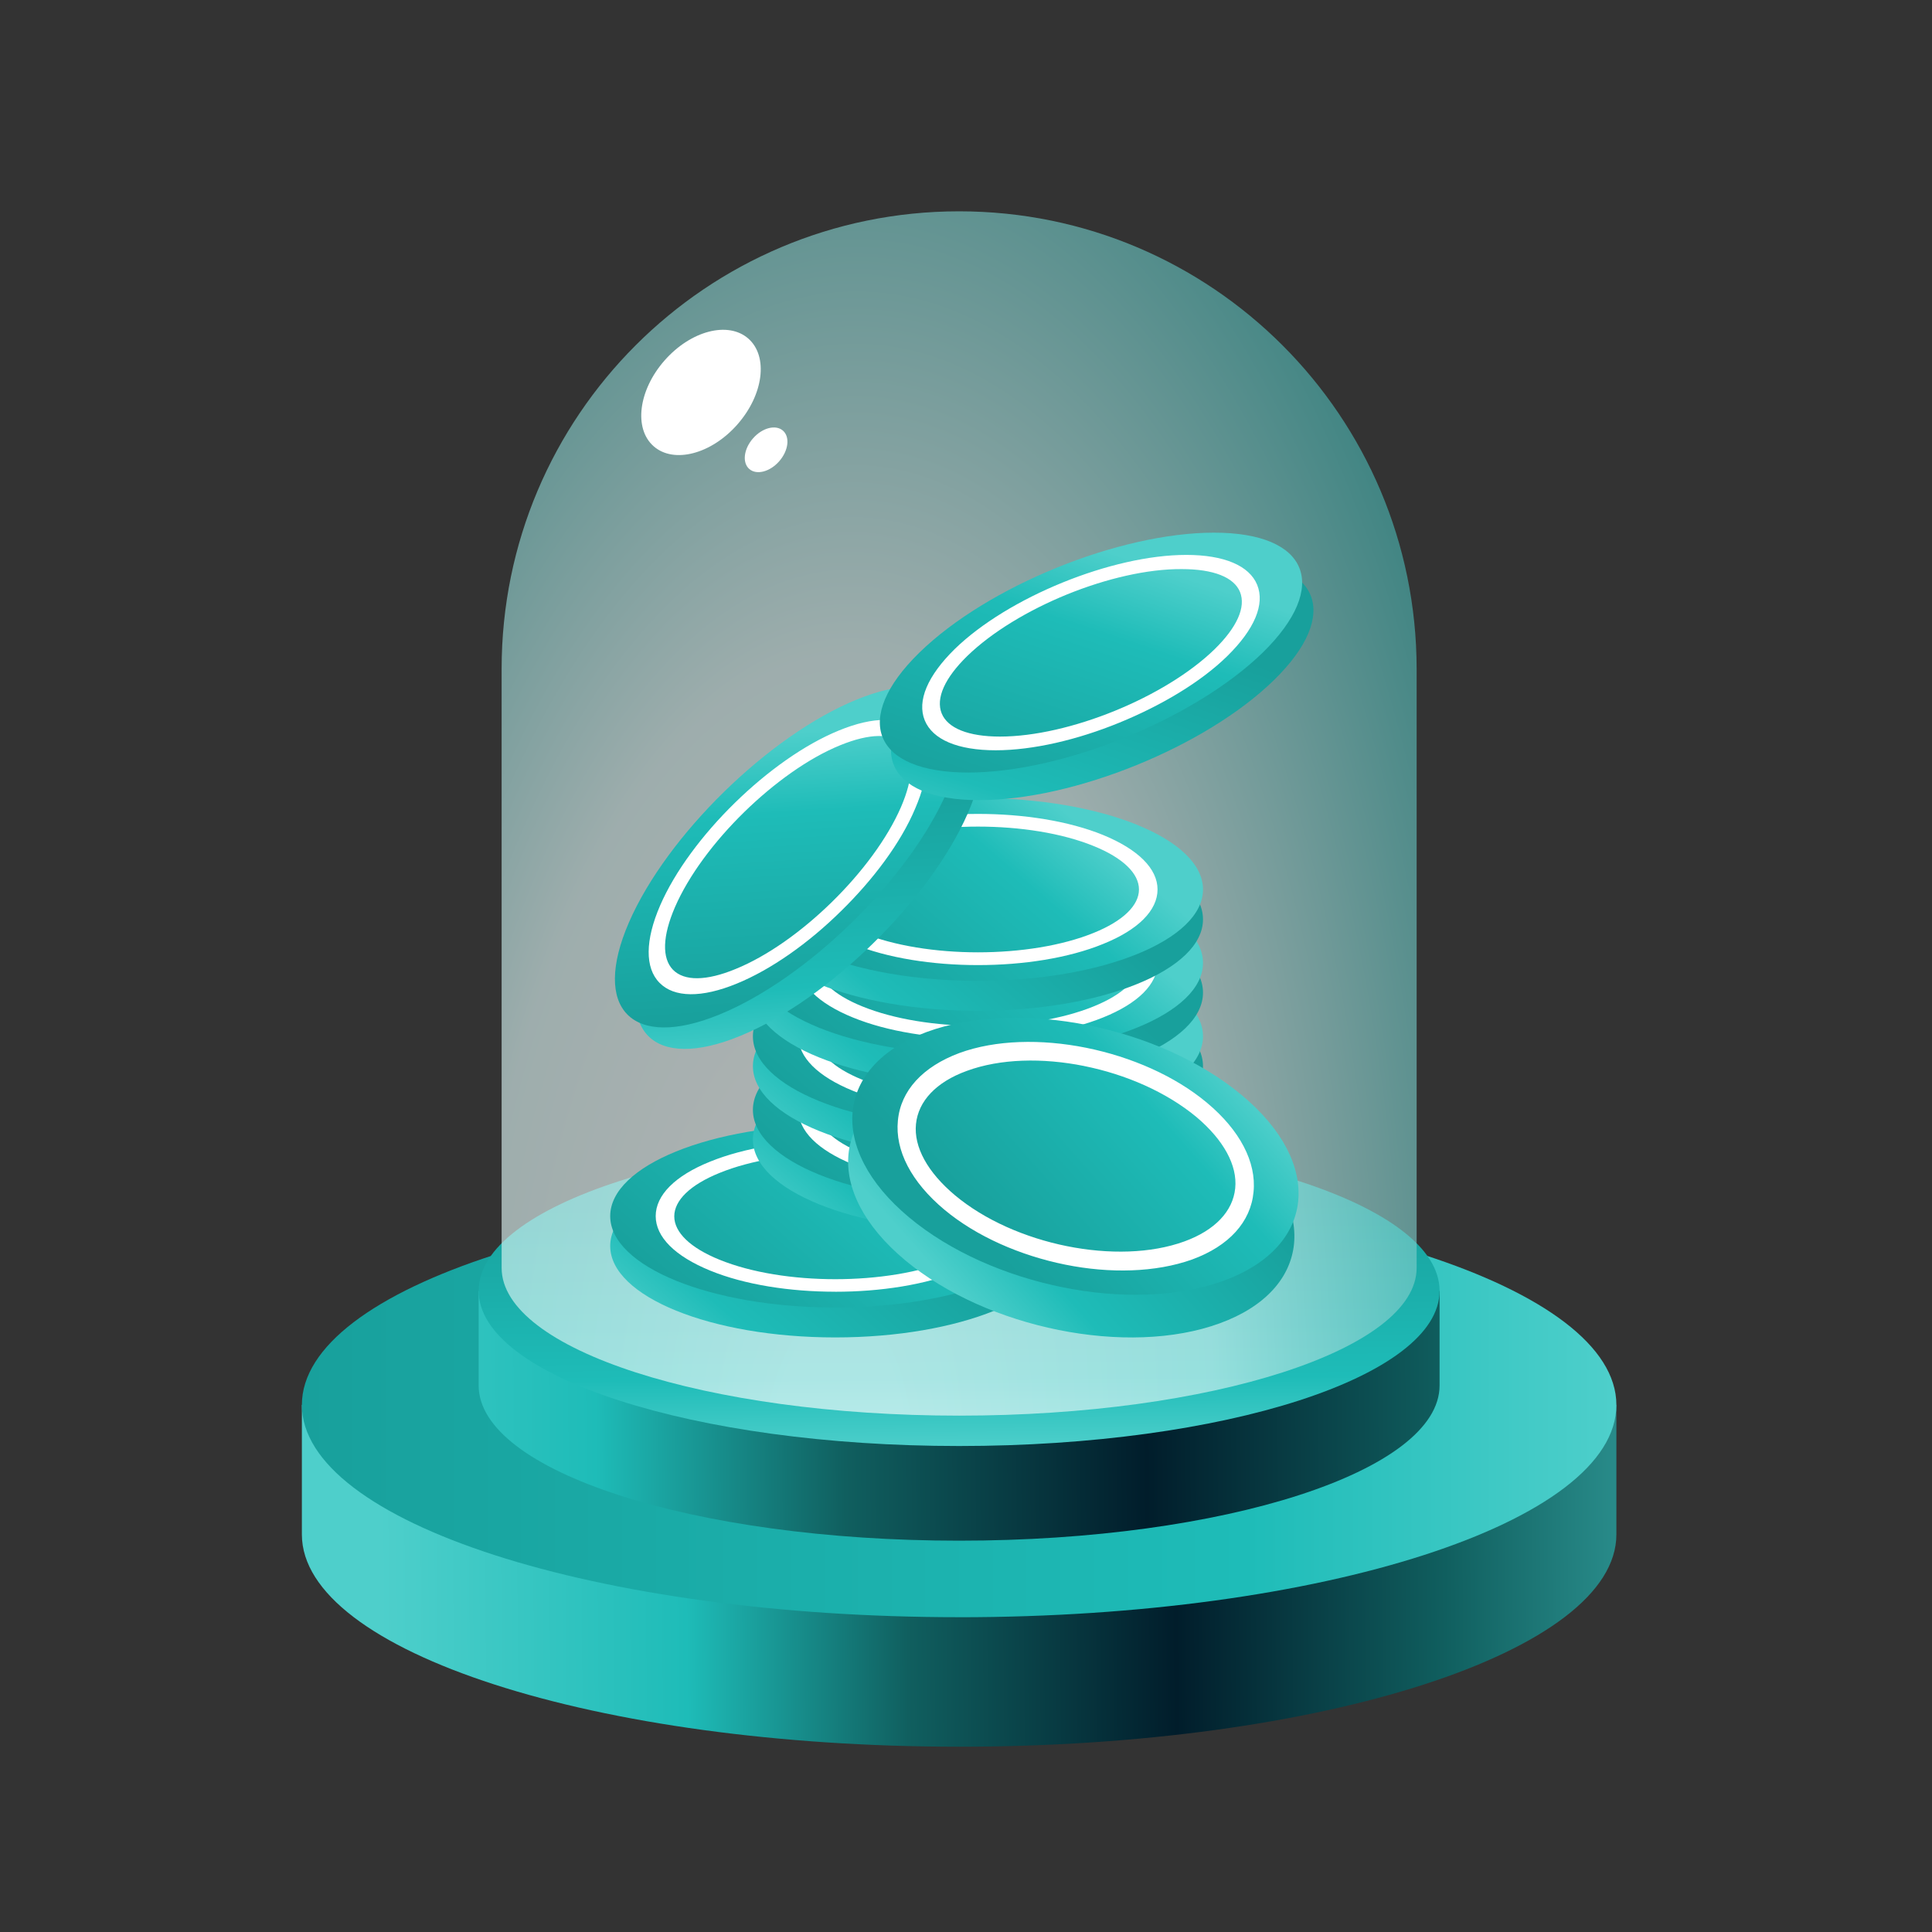
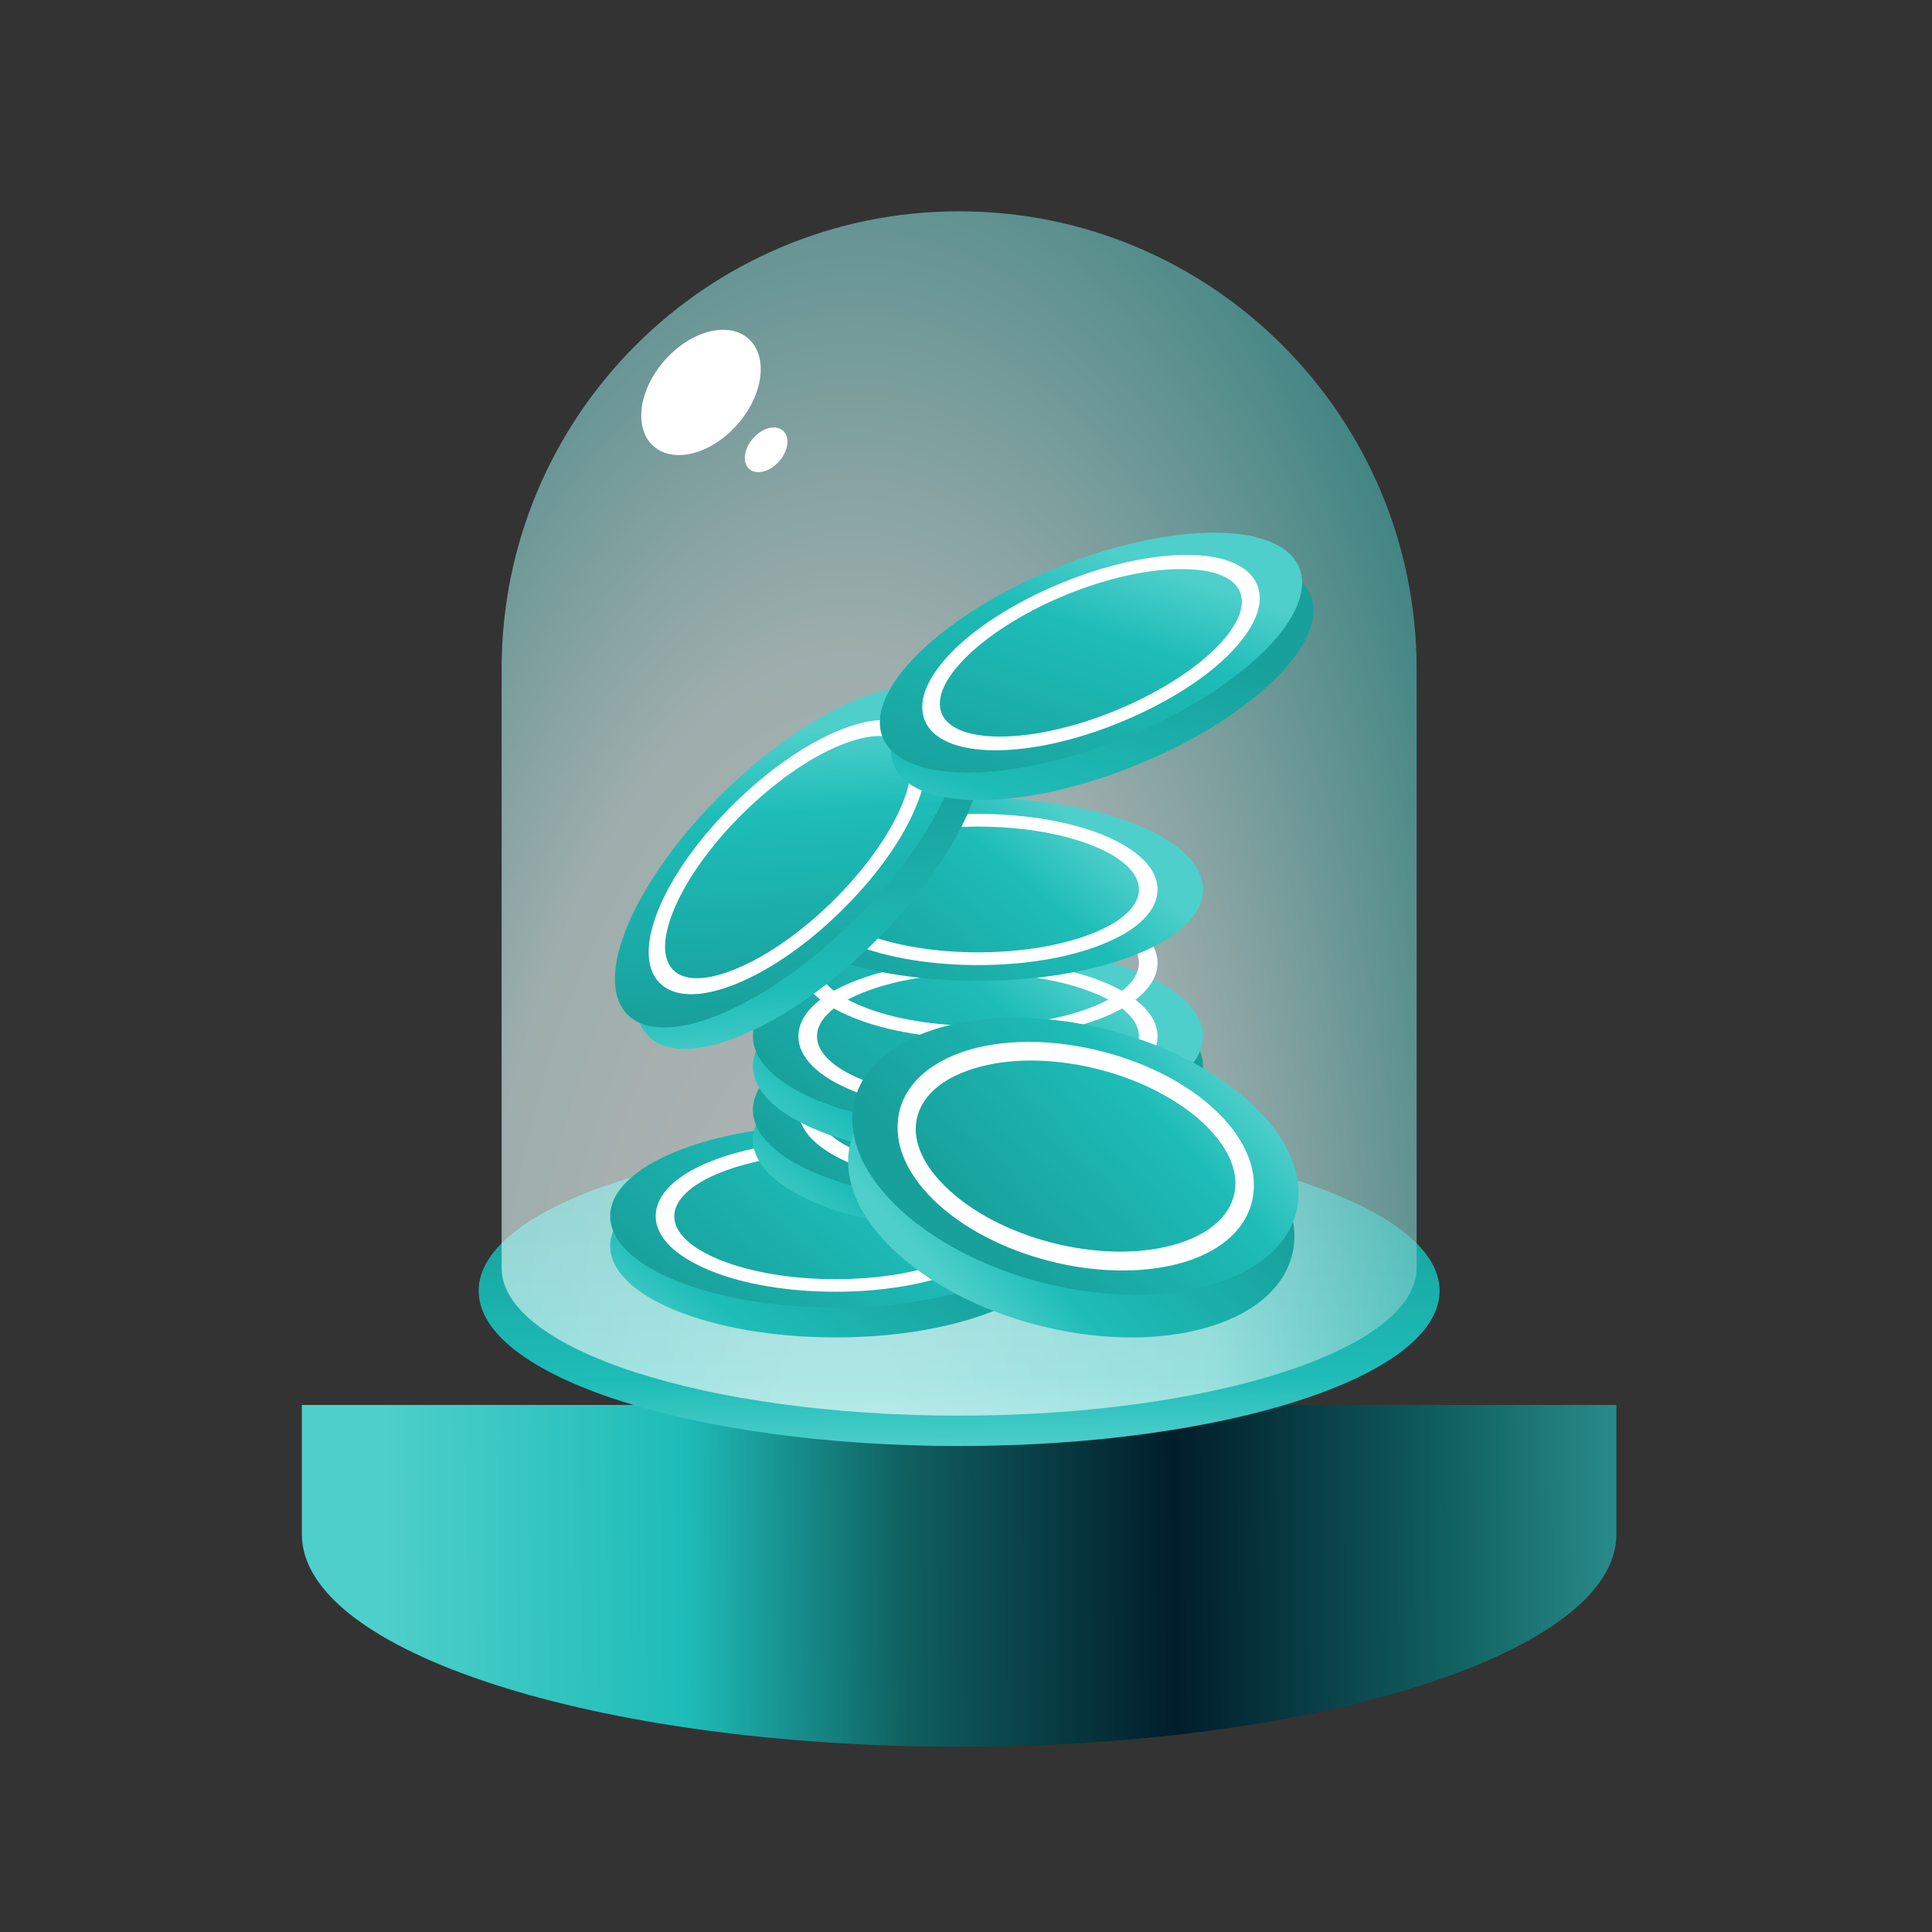
<svg xmlns="http://www.w3.org/2000/svg" width="64" height="64" fill="none">
  <rect width="100%" height="100%" fill="#333333" stroke="none" />
  <path fill="url(#a)" d="M53.545 50.83c0 3.88-9.745 7.032-21.773 7.032C19.745 57.861 10 54.71 10 50.83v-4.29h43.545v4.289z" />
-   <path fill="url(#b)" d="M31.773 53.573c12.024 0 21.772-3.148 21.772-7.032s-9.748-7.032-21.773-7.032C19.748 39.509 10 42.657 10 46.54s9.748 7.032 21.773 7.032z" />
-   <path fill="url(#c)" d="M47.688 45.895c0 2.836-7.124 5.142-15.916 5.142-8.792 0-15.916-2.298-15.916-5.142V42.76h31.832v3.135z" />
  <path fill="url(#d)" d="M31.772 47.901c8.79 0 15.916-2.302 15.916-5.141 0-2.84-7.126-5.142-15.916-5.142S15.856 39.92 15.856 42.76c0 2.84 7.125 5.141 15.916 5.141z" />
  <path fill="url(#e)" d="M31.772 7c-8.37 0-15.155 6.786-15.155 15.155V42c0 2.705 6.786 4.895 15.155 4.895 8.37 0 15.156-2.19 15.156-4.895V22.155C46.92 13.786 40.14 7 31.772 7z" opacity=".63" />
  <path fill="url(#f)" d="M27.67 44.304c4.116 0 7.454-1.355 7.454-3.028 0-1.672-3.338-3.028-7.455-3.028s-7.455 1.356-7.455 3.028c0 1.673 3.338 3.028 7.455 3.028z" />
  <path fill="url(#g)" d="M27.67 43.313c4.116 0 7.454-1.356 7.454-3.028s-3.338-3.028-7.455-3.028-7.455 1.355-7.455 3.028c0 1.672 3.338 3.028 7.455 3.028z" />
  <path fill="#fff" d="M27.67 42.79c-1.499 0-2.998-.23-4.143-.699-1.168-.477-1.806-1.114-1.806-1.806s.638-1.337 1.806-1.806c2.29-.93 6.002-.93 8.285 0 1.16.476 1.806 1.114 1.806 1.806s-.638 1.337-1.806 1.806c-1.145.469-2.644.7-4.142.7zm0-4.58c-1.391 0-2.783.215-3.835.645-.969.392-1.499.907-1.499 1.438 0 .53.53 1.045 1.499 1.437 2.113.86 5.556.86 7.67 0 .968-.392 1.498-.907 1.498-1.437s-.53-1.046-1.498-1.438c-1.061-.438-2.452-.645-3.835-.645z" />
  <path fill="url(#h)" d="M32.396 40.777c4.117 0 7.455-1.356 7.455-3.028 0-1.673-3.338-3.028-7.455-3.028s-7.455 1.355-7.455 3.028c0 1.672 3.338 3.028 7.455 3.028z" />
  <path fill="url(#i)" d="M32.396 39.793c4.117 0 7.455-1.356 7.455-3.028s-3.338-3.028-7.455-3.028-7.455 1.356-7.455 3.028 3.338 3.028 7.455 3.028z" />
  <path fill="#fff" d="M32.397 39.27c-1.499 0-2.998-.23-4.143-.699-1.168-.476-1.806-1.114-1.806-1.806 0-.691.638-1.337 1.806-1.806 2.29-.93 6.003-.93 8.285 0 1.16.477 1.806 1.114 1.806 1.806s-.638 1.337-1.806 1.806c-1.145.461-2.644.7-4.142.7zm0-4.588c-1.391 0-2.782.216-3.835.646-.969.392-1.499.907-1.499 1.437s.53 1.045 1.499 1.437c2.113.861 5.556.861 7.67 0 .968-.392 1.498-.907 1.498-1.437s-.53-1.045-1.498-1.437c-1.053-.43-2.444-.646-3.835-.646z" />
  <path fill="url(#j)" d="M32.396 38.348c4.117 0 7.455-1.356 7.455-3.028s-3.338-3.028-7.455-3.028-7.455 1.356-7.455 3.028 3.338 3.028 7.455 3.028z" />
  <path fill="url(#k)" d="M32.396 37.357c4.117 0 7.455-1.356 7.455-3.028 0-1.673-3.338-3.028-7.455-3.028s-7.455 1.355-7.455 3.028c0 1.672 3.338 3.028 7.455 3.028z" />
  <path fill="#fff" d="M32.397 36.834c-1.499 0-2.998-.23-4.143-.7-1.168-.476-1.806-1.114-1.806-1.805 0-.692.638-1.337 1.806-1.806 2.29-.93 6.003-.93 8.285 0 1.16.476 1.806 1.114 1.806 1.806 0 .691-.638 1.337-1.806 1.806-1.145.469-2.644.7-4.142.7zm0-4.588c-1.391 0-2.782.215-3.835.645-.969.392-1.499.907-1.499 1.438 0 .53.53 1.045 1.499 1.437 2.113.86 5.556.86 7.67 0 .968-.392 1.498-.907 1.498-1.437s-.53-1.046-1.498-1.438c-1.053-.43-2.444-.645-3.835-.645z" />
-   <path fill="url(#l)" d="M32.396 35.912c4.117 0 7.455-1.356 7.455-3.029 0-1.672-3.338-3.028-7.455-3.028s-7.455 1.356-7.455 3.028c0 1.673 3.338 3.029 7.455 3.029z" />
-   <path fill="url(#m)" d="M32.396 34.928c4.117 0 7.455-1.356 7.455-3.028s-3.338-3.028-7.455-3.028-7.455 1.356-7.455 3.028 3.338 3.028 7.455 3.028z" />
  <path fill="#fff" d="M32.397 34.406c-1.499 0-2.998-.231-4.143-.7-1.168-.476-1.806-1.114-1.806-1.806s.638-1.337 1.806-1.806c2.29-.93 6.003-.93 8.285 0 1.16.476 1.806 1.114 1.806 1.806s-.638 1.337-1.806 1.806c-1.145.461-2.644.7-4.142.7zm0-4.589c-1.391 0-2.782.216-3.835.646-.969.392-1.499.907-1.499 1.437s.53 1.045 1.499 1.437c2.113.861 5.556.861 7.67 0 .968-.392 1.498-.907 1.498-1.437s-.53-1.045-1.498-1.437c-1.053-.43-2.444-.646-3.835-.646z" />
-   <path fill="url(#n)" d="M32.396 33.484c4.117 0 7.455-1.356 7.455-3.028s-3.338-3.028-7.455-3.028-7.455 1.356-7.455 3.028 3.338 3.028 7.455 3.028z" />
  <path fill="url(#o)" d="M32.396 32.492c4.117 0 7.455-1.355 7.455-3.027 0-1.673-3.338-3.029-7.455-3.029s-7.455 1.356-7.455 3.029c0 1.672 3.338 3.027 7.455 3.027z" />
  <path fill="#fff" d="M32.397 31.97c-1.499 0-2.998-.23-4.143-.7-1.168-.476-1.806-1.114-1.806-1.805 0-.692.638-1.338 1.806-1.806 2.29-.93 6.003-.93 8.285 0 1.16.476 1.806 1.114 1.806 1.806 0 .691-.638 1.337-1.806 1.806-1.145.468-2.644.699-4.142.699zm0-4.588c-1.391 0-2.782.215-3.835.645-.969.392-1.499.907-1.499 1.438 0 .53.53 1.045 1.499 1.437 2.113.86 5.556.86 7.67 0 .968-.392 1.498-.907 1.498-1.437s-.53-1.046-1.498-1.438c-1.053-.43-2.444-.645-3.835-.645z" />
  <path fill="url(#p)" d="M21.53 31.255c1.253-2.882 4.627-6.18 7.532-7.37 2.905-1.192 4.25.184 2.997 3.058-1.252 2.874-4.626 6.18-7.531 7.37-2.905 1.2-4.25-.176-2.998-3.058z" />
  <path fill="url(#q)" d="M31.367 26.236c-1.252 2.882-4.626 6.18-7.531 7.37-2.905 1.192-4.25-.184-2.998-3.058 1.253-2.875 4.627-6.18 7.532-7.37 2.905-1.192 4.25.184 2.997 3.058z" />
  <path fill="#fff" d="M27.855 30.186c-1.068 1.053-2.305 1.93-3.45 2.398-1.161.477-2.076.469-2.56-.03-.484-.492-.476-1.407.023-2.56.984-2.267 3.643-4.865 5.918-5.794 1.16-.477 2.067-.47 2.551.03.485.492.477 1.399-.023 2.56-.476 1.13-1.383 2.344-2.459 3.396zm-3.205-3.281c-.991.968-1.836 2.098-2.29 3.143-.415.96-.438 1.69-.069 2.075.377.384 1.107.377 2.075-.023 2.114-.86 4.573-3.274 5.48-5.364.415-.961.438-1.699.069-2.075-.37-.385-1.107-.37-2.075.023-1.06.43-2.198 1.252-3.19 2.22z" />
  <path fill="url(#r)" d="M30.825 22.532c2.252-2.19 6.617-3.973 9.76-3.973 3.144 0 3.866 1.775 1.614 3.973s-6.617 3.974-9.76 3.974-3.866-1.776-1.614-3.974z" />
  <path fill="url(#s)" d="M41.83 21.618c-2.252 2.19-6.617 3.973-9.76 3.973s-3.866-1.775-1.614-3.973 6.617-3.973 9.76-3.973c3.136 0 3.858 1.775 1.614 3.973z" />
  <path fill="#fff" d="M37.081 23.939c-1.39.569-2.866.915-4.096.915-1.26 0-2.09-.354-2.352-.992-.261-.645.093-1.475.992-2.36 1.767-1.72 5.21-3.12 7.67-3.12 1.252 0 2.09.354 2.351.992.262.646-.092 1.476-.991 2.36-.876.86-2.183 1.636-3.574 2.205zm-1.729-4.25c-1.283.523-2.49 1.245-3.312 2.044-.746.73-1.046 1.399-.846 1.899.2.491.884.768 1.93.768 2.282 0 5.471-1.299 7.108-2.89.746-.73 1.045-1.398.846-1.898-.2-.492-.884-.76-1.93-.76-1.137-.008-2.505.314-3.796.837z" />
  <path fill="url(#t)" d="M30.565 35.597c3.043-1.114 7.716-.177 10.436 2.098 2.72 2.275 2.452 5.027-.591 6.14-3.044 1.115-7.716.178-10.437-2.097-2.72-2.275-2.452-5.026.592-6.14z" />
  <path fill="url(#u)" d="M40.548 42.422c-3.044 1.114-7.716.177-10.437-2.098-2.72-2.275-2.452-5.026.592-6.14 3.043-1.115 7.716-.177 10.436 2.097 2.721 2.268 2.452 5.019-.591 6.141z" />
  <path fill="#fff" d="M35.285 41.892c-1.484-.3-2.936-.93-4.004-1.822-1.092-.914-1.637-1.96-1.537-2.95.092-.992.822-1.784 2.036-2.237 2.39-.876 6.072-.139 8.208 1.652 1.084.907 1.637 1.96 1.537 2.951-.092.992-.814 1.791-2.036 2.237-1.207.43-2.721.469-4.204.169zm.63-6.579c-1.376-.277-2.782-.246-3.889.162-1.014.368-1.606.999-1.683 1.76-.077.76.384 1.598 1.291 2.359 1.975 1.652 5.388 2.336 7.6 1.53 1.015-.37 1.607-1 1.684-1.76.077-.761-.384-1.6-1.283-2.36-1-.83-2.344-1.414-3.72-1.69zM24.427 14.06c.867-.984 1.03-2.257.363-2.843-.666-.586-1.908-.263-2.774.722-.867.984-1.03 2.258-.363 2.844.666.585 1.908.262 2.774-.722zm1.384 1.221c.308-.35.365-.805.126-1.015-.24-.21-.683-.097-.991.254-.309.35-.365.805-.126 1.015.239.21.683.097.991-.254z" />
  <defs>
    <linearGradient id="a" x1="11.018" x2="62.338" y1="52.287" y2="51.847" gradientUnits="userSpaceOnUse">
      <stop offset=".031" stop-color="#4ECFCB" />
      <stop offset=".228" stop-color="#1EBCB8" />
      <stop offset=".371" stop-color="#105F5F" />
      <stop offset=".544" stop-color="#011D2B" />
      <stop offset=".718" stop-color="#105F5F" />
      <stop offset="1" stop-color="#4ECFCB" />
    </linearGradient>
    <linearGradient id="b" x1="9.999" x2="53.541" y1="46.541" y2="46.541" gradientUnits="userSpaceOnUse">
      <stop stop-color="#18A09C" />
      <stop offset=".718" stop-color="#1EBCB8" />
      <stop offset="1" stop-color="#4ECFCB" />
    </linearGradient>
    <linearGradient id="c" x1="6.554" x2="64.295" y1="47.074" y2="46.491" gradientUnits="userSpaceOnUse">
      <stop offset=".031" stop-color="#4ECFCB" />
      <stop offset=".228" stop-color="#1EBCB8" />
      <stop offset=".371" stop-color="#105F5F" />
      <stop offset=".544" stop-color="#011D2B" />
      <stop offset=".718" stop-color="#105F5F" />
      <stop offset="1" stop-color="#4ECFCB" />
    </linearGradient>
    <linearGradient id="d" x1="31.75" x2="31.803" y1="39.766" y2="47.979" gradientUnits="userSpaceOnUse">
      <stop stop-color="#18A09C" />
      <stop offset=".718" stop-color="#1EBCB8" />
      <stop offset="1" stop-color="#4ECFCB" />
    </linearGradient>
    <linearGradient id="f" x1="29.887" x2="23.75" y1="39.519" y2="46.671" gradientUnits="userSpaceOnUse">
      <stop stop-color="#18A09C" />
      <stop offset=".718" stop-color="#1EBCB8" />
      <stop offset="1" stop-color="#4ECFCB" />
    </linearGradient>
    <linearGradient id="g" x1="21.246" x2="27.384" y1="42.121" y2="34.969" gradientUnits="userSpaceOnUse">
      <stop stop-color="#18A09C" />
      <stop offset=".718" stop-color="#1EBCB8" />
      <stop offset="1" stop-color="#4ECFCB" />
    </linearGradient>
    <linearGradient id="h" x1="34.617" x2="28.48" y1="35.994" y2="43.146" gradientUnits="userSpaceOnUse">
      <stop stop-color="#18A09C" />
      <stop offset=".718" stop-color="#1EBCB8" />
      <stop offset="1" stop-color="#4ECFCB" />
    </linearGradient>
    <linearGradient id="i" x1="25.976" x2="32.114" y1="38.597" y2="31.446" gradientUnits="userSpaceOnUse">
      <stop stop-color="#18A09C" />
      <stop offset=".718" stop-color="#1EBCB8" />
      <stop offset="1" stop-color="#4ECFCB" />
    </linearGradient>
    <linearGradient id="j" x1="34.617" x2="28.48" y1="33.563" y2="40.714" gradientUnits="userSpaceOnUse">
      <stop stop-color="#18A09C" />
      <stop offset=".718" stop-color="#1EBCB8" />
      <stop offset="1" stop-color="#4ECFCB" />
    </linearGradient>
    <linearGradient id="k" x1="25.976" x2="32.114" y1="36.165" y2="29.014" gradientUnits="userSpaceOnUse">
      <stop stop-color="#18A09C" />
      <stop offset=".718" stop-color="#1EBCB8" />
      <stop offset="1" stop-color="#4ECFCB" />
    </linearGradient>
    <linearGradient id="l" x1="34.617" x2="28.48" y1="31.131" y2="38.282" gradientUnits="userSpaceOnUse">
      <stop stop-color="#18A09C" />
      <stop offset=".718" stop-color="#1EBCB8" />
      <stop offset="1" stop-color="#4ECFCB" />
    </linearGradient>
    <linearGradient id="m" x1="25.976" x2="32.114" y1="33.733" y2="26.582" gradientUnits="userSpaceOnUse">
      <stop stop-color="#18A09C" />
      <stop offset=".718" stop-color="#1EBCB8" />
      <stop offset="1" stop-color="#4ECFCB" />
    </linearGradient>
    <linearGradient id="n" x1="34.617" x2="28.48" y1="28.7" y2="35.851" gradientUnits="userSpaceOnUse">
      <stop stop-color="#18A09C" />
      <stop offset=".718" stop-color="#1EBCB8" />
      <stop offset="1" stop-color="#4ECFCB" />
    </linearGradient>
    <linearGradient id="o" x1="25.976" x2="32.114" y1="31.302" y2="24.151" gradientUnits="userSpaceOnUse">
      <stop stop-color="#18A09C" />
      <stop offset=".718" stop-color="#1EBCB8" />
      <stop offset="1" stop-color="#4ECFCB" />
    </linearGradient>
    <linearGradient id="p" x1="28.709" x2="29.325" y1="25.778" y2="35.183" gradientUnits="userSpaceOnUse">
      <stop stop-color="#18A09C" />
      <stop offset=".718" stop-color="#1EBCB8" />
      <stop offset="1" stop-color="#4ECFCB" />
    </linearGradient>
    <linearGradient id="q" x1="24.005" x2="23.389" y1="33.844" y2="24.44" gradientUnits="userSpaceOnUse">
      <stop stop-color="#18A09C" />
      <stop offset=".718" stop-color="#1EBCB8" />
      <stop offset="1" stop-color="#4ECFCB" />
    </linearGradient>
    <linearGradient id="r" x1="38.728" x2="35.737" y1="20.996" y2="29.936" gradientUnits="userSpaceOnUse">
      <stop stop-color="#18A09C" />
      <stop offset=".718" stop-color="#1EBCB8" />
      <stop offset="1" stop-color="#4ECFCB" />
    </linearGradient>
    <linearGradient id="s" x1="31.584" x2="34.573" y1="26.486" y2="17.547" gradientUnits="userSpaceOnUse">
      <stop stop-color="#18A09C" />
      <stop offset=".718" stop-color="#1EBCB8" />
      <stop offset="1" stop-color="#4ECFCB" />
    </linearGradient>
    <linearGradient id="t" x1="41.425" x2="34.114" y1="39.206" y2="45.657" gradientUnits="userSpaceOnUse">
      <stop stop-color="#18A09C" />
      <stop offset=".718" stop-color="#1EBCB8" />
      <stop offset="1" stop-color="#4ECFCB" />
    </linearGradient>
    <linearGradient id="u" x1="31.646" x2="38.956" y1="39.979" y2="33.528" gradientUnits="userSpaceOnUse">
      <stop stop-color="#18A09C" />
      <stop offset=".718" stop-color="#1EBCB8" />
      <stop offset="1" stop-color="#4ECFCB" />
    </linearGradient>
    <radialGradient id="e" cx="0" cy="0" r="1" gradientTransform="matrix(.788 -58.387 26.779 .362 27.779 48.868)" gradientUnits="userSpaceOnUse">
      <stop offset=".086" stop-color="#fff" />
      <stop offset=".468" stop-color="#DCF5F4" />
      <stop offset="1" stop-color="#18A09C" />
    </radialGradient>
  </defs>
</svg>